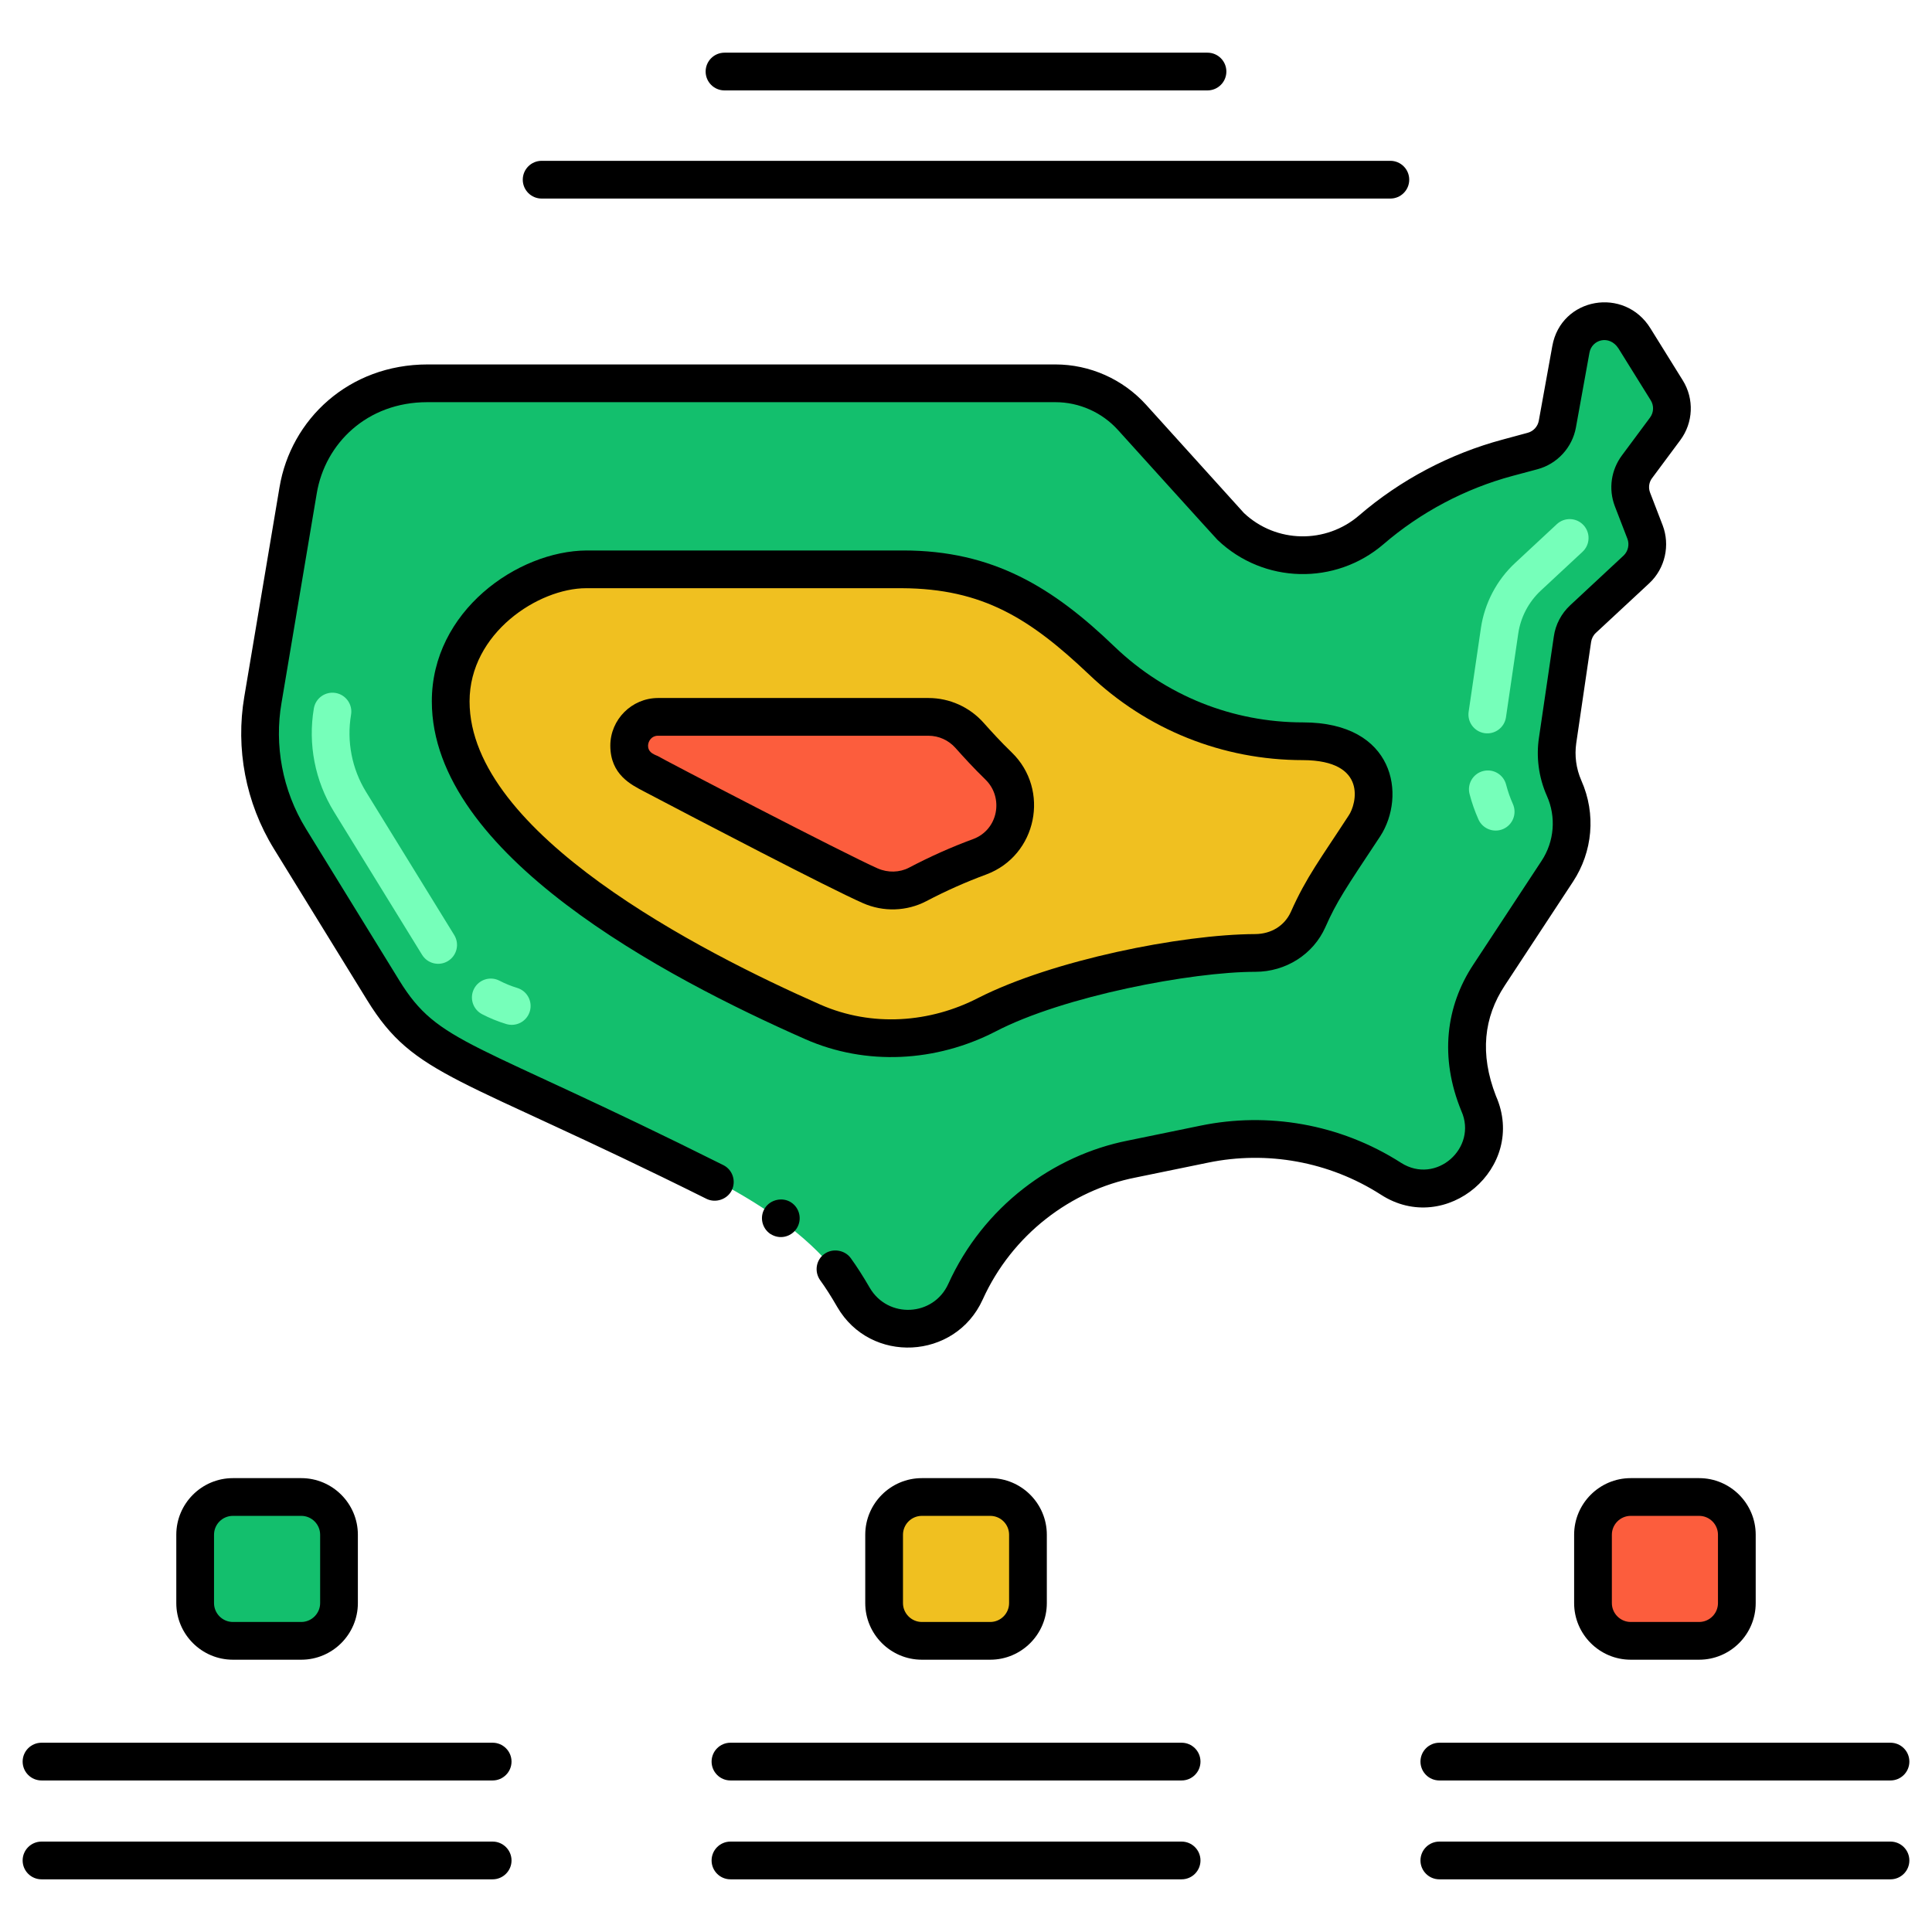
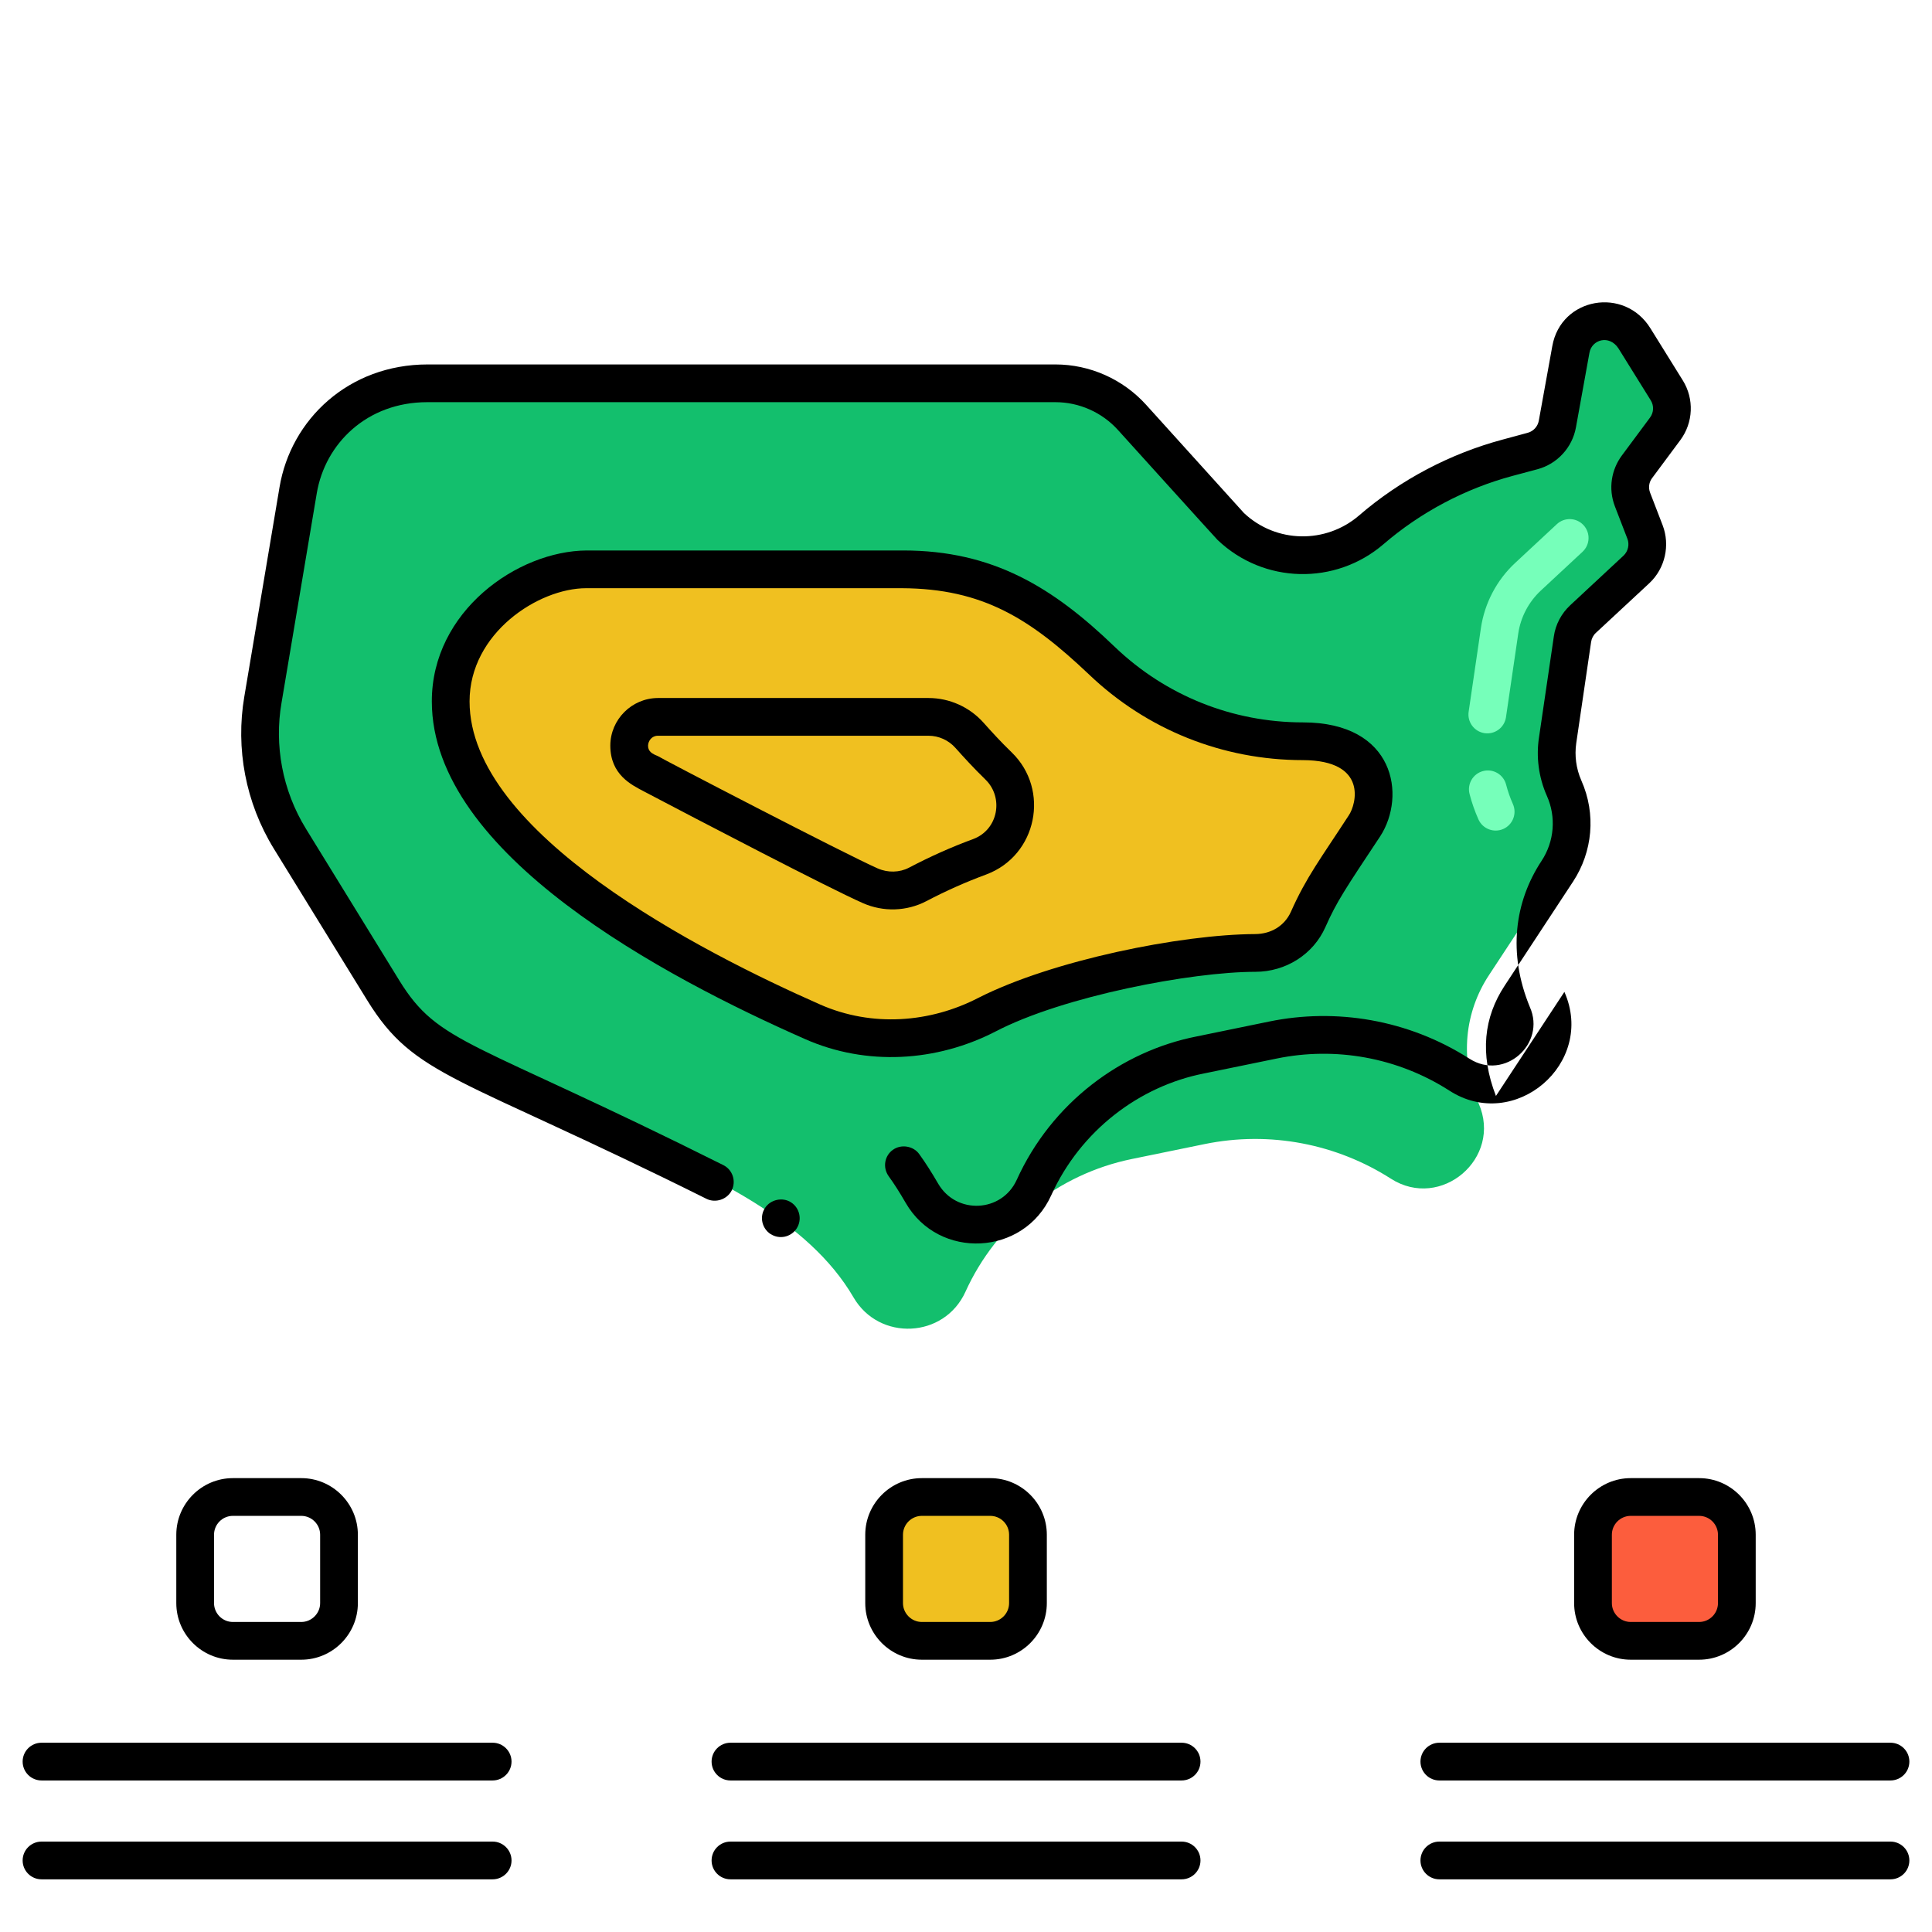
<svg xmlns="http://www.w3.org/2000/svg" id="Layer_1" enable-background="new 0 0 256 256" height="512" viewBox="0 0 256 256" width="512">
  <g>
    <g>
      <g>
        <path d="m220.64 56.83c1.115-1.5 1.199-3.53.211-5.117l-4.279-6.871c-2.355-3.782-7.698-2.558-8.423 1.453l-1.787 9.89c-.313 1.732-1.598 3.128-3.298 3.584l-3.29.881c-6.671 1.787-12.853 5.055-18.086 9.561-5.414 4.661-13.481 4.452-18.646-.484l-13.038-14.419c-2.599-2.874-6.292-4.514-10.167-4.514h-83.164c-8.452-.202-15.768 5.838-17.17 14.175l-4.671 27.766c-1.073 6.376.205 12.924 3.595 18.428l12.349 20.05c10.36 16.82 50.328 20.09 62.324 40.704 3.394 5.833 12.021 5.44 14.829-.751 4.105-9.052 12.296-15.591 22.033-17.588l9.643-1.978c8.699-1.784 17.529-.005 24.703 4.587 6.62 4.237 14.802-2.709 11.624-9.972-2.594-5.928-1.804-12.187 1.355-16.99l9.074-13.797c2.15-3.269 2.489-7.407.9-10.982-.883-1.987-1.184-4.184-.869-6.335l1.967-13.414c.15-1.023.645-1.965 1.402-2.67l7.065-6.572c1.359-1.265 1.813-3.229 1.147-4.961l-1.656-4.305c-.56-1.455-.335-3.095.595-4.345z" fill="#13bf6d" />
      </g>
      <g>
        <path d="m130.766 134.456c-7.186 3.7-15.67 4.211-23.065.949-36.379-16.046-47.678-31.037-47.977-42.015-.299-10.979 10.403-17.946 18.025-17.946h41.749c11.886 0 19.034 4.953 26.516 12.105 7.203 6.883 16.658 10.673 26.621 10.673 10.521 0 10.375 7.852 8.177 11.194-4.356 6.624-5.733 8.478-7.48 12.417-1.158 2.612-3.793 4.435-7.017 4.435-8.749 0-25.934 3.237-35.549 8.188z" fill="#f0c020" />
      </g>
      <g>
-         <path d="m115.324 117.372c-5.315-2.34-29.343-14.983-29.343-14.983-1.778-.538-2.608-2.094-2.58-3.64.035-1.884 1.344-3.755 3.765-3.755h35.858c2.08 0 4.056.886 5.44 2.439 1.111 1.247 2.369 2.619 3.853 4.063 3.814 3.709 2.492 10.179-2.497 12.026-2.661.985-5.381 2.178-8.238 3.671-1.942 1.015-4.25 1.063-6.258.179z" fill="#fc5d3d" />
-       </g>
+         </g>
      <g>
-         <path d="m67.083 135.69c-1.104-.334-2.182-.773-3.203-1.304-1.225-.637-1.702-2.146-1.065-3.372.638-1.226 2.147-1.702 3.372-1.065.747.389 1.537.71 2.346.955 1.321.4 2.068 1.795 1.668 3.117-.401 1.322-1.798 2.069-3.118 1.669zm-11.155-9.171-11.669-18.948c-2.544-4.13-3.464-9-2.673-13.701.229-1.361 1.516-2.275 2.88-2.05 1.362.229 2.279 1.519 2.05 2.88-.595 3.532.105 7.174 2 10.249l11.67 18.948c.724 1.176.358 2.716-.818 3.44s-2.715.358-3.44-.818z" fill="#76ffba" />
-       </g>
+         </g>
      <g>
        <path d="m195.898 108.57c-.481-1.081-.875-2.209-1.172-3.353-.348-1.336.454-2.701 1.791-3.048 1.335-.348 2.701.454 3.048 1.791.229.88.532 1.748.902 2.579.561 1.262-.007 2.739-1.268 3.3-1.262.56-2.74-.008-3.301-1.269zm.816-11.422c-1.366-.201-2.311-1.47-2.111-2.836l1.626-11.089c.484-3.295 2.094-6.358 4.531-8.626l5.529-5.143c1.011-.94 2.593-.883 3.533.128s.883 2.593-.128 3.533l-5.529 5.143c-1.608 1.496-2.67 3.517-2.989 5.691l-1.626 11.088c-.2 1.367-1.471 2.311-2.836 2.111z" fill="#76ffba" />
      </g>
    </g>
    <g>
-       <path d="m39.917 217.418h-9.058c-2.761 0-5-2.239-5-5v-9.058c0-2.761 2.239-5 5-5h9.058c2.761 0 5 2.239 5 5v9.058c0 2.762-2.238 5-5 5z" fill="#13bf6d" />
-     </g>
+       </g>
    <g>
      <path d="m131.209 217.418h-9.058c-2.761 0-5-2.239-5-5v-9.058c0-2.761 2.239-5 5-5h9.058c2.761 0 5 2.239 5 5v9.058c0 2.762-2.238 5-5 5z" fill="#f0c020" />
    </g>
    <g>
      <path d="m225.141 217.418h-9.058c-2.761 0-5-2.239-5-5v-9.058c0-2.761 2.239-5 5-5h9.058c2.761 0 5 2.239 5 5v9.058c0 2.762-2.239 5-5 5z" fill="#fc5d3d" />
    </g>
    <g>
      <path d="m131.91 136.68c8.988-4.688 26.003-7.91 34.43-7.91 4.05 0 7.69-2.33 9.28-5.92 1.501-3.387 2.593-4.991 7.28-12.06 3.439-5.325 1.972-15.07-10.26-15.07-9.32 0-18.16-3.54-24.9-9.98-8.234-7.938-16.186-12.8-28.06-12.8h-41.93c-9.206.06-20.546 8.077-20.53 20 0 20.278 30.925 36.567 49.47 44.75 8.098 3.574 17.377 3.029 25.22-1.01zm-69.69-43.74c0-9.062 9.127-15 15.46-15h41.82c10.75.05 17.01 4.05 24.79 11.42 7.66 7.33 17.73 11.36 28.35 11.36 8.652.027 7.07 5.873 6.08 7.32-3.726 5.736-5.624 8.169-7.67 12.78-.83 1.84-2.6 2.94-4.74 2.95-9.78.04-26.86 3.46-36.69 8.46-6.354 3.283-14.042 3.903-20.91.89-15.843-6.985-46.49-22.685-46.49-40.18z" />
      <path d="m122.74 119.41c2.65-1.39 5.25-2.54 7.95-3.54 6.732-2.516 8.476-11.225 3.37-16.17-1.49-1.44-2.72-2.8-3.73-3.93-1.85-2.08-4.51-3.28-7.3-3.28h-35.86c-3.47.02-6.29 2.85-6.3 6.3 0 3.873 2.8 5.202 4.46 6.08 7.19 3.78 24.41 12.77 28.99 14.79 2.733 1.215 5.842 1.096 8.42-.25zm-35.6-19.24c-.714-.282-1.27-.586-1.27-1.37.02-.64.5-1.31 1.3-1.31h35.86c1.36 0 2.66.59 3.57 1.61 1.07 1.2 2.38 2.64 3.97 4.19 2.467 2.389 1.706 6.652-1.62 7.89-2.91 1.07-5.7 2.32-8.52 3.8-1.23.64-2.79.68-4.1.1h-.01c-4.346-1.915-28.585-14.516-29.18-14.91z" />
      <path d="m65.28 230.92h-59.78c-1.38 0-2.5 1.12-2.5 2.5s1.12 2.5 2.5 2.5h59.78c1.37 0 2.5-1.12 2.5-2.5s-1.13-2.5-2.5-2.5z" />
      <path d="m65.28 244.02h-59.78c-1.38 0-2.5 1.12-2.5 2.5s1.12 2.5 2.5 2.5h59.78c1.37 0 2.5-1.12 2.5-2.5s-1.13-2.5-2.5-2.5z" />
      <path d="m30.86 219.92h9.06c4.13 0 7.5-3.37 7.5-7.5v-9.06c0-4.13-3.37-7.5-7.5-7.5h-9.06c-4.13 0-7.5 3.37-7.5 7.5v9.06c0 4.13 3.37 7.5 7.5 7.5zm-2.5-16.56c0-1.38 1.12-2.5 2.5-2.5h9.06c1.37 0 2.5 1.12 2.5 2.5v9.06c0 1.37-1.13 2.5-2.5 2.5h-9.06c-1.38 0-2.5-1.13-2.5-2.5z" />
      <path d="m156.57 230.92h-59.78c-1.38 0-2.5 1.12-2.5 2.5s1.12 2.5 2.5 2.5h59.78c1.38 0 2.5-1.12 2.5-2.5s-1.12-2.5-2.5-2.5z" />
      <path d="m156.57 244.02h-59.78c-1.38 0-2.5 1.12-2.5 2.5s1.12 2.5 2.5 2.5h59.78c1.38 0 2.5-1.12 2.5-2.5s-1.12-2.5-2.5-2.5z" />
      <path d="m131.21 219.92c4.14 0 7.5-3.37 7.5-7.5v-9.06c0-4.13-3.36-7.5-7.5-7.5h-9.06c-4.13 0-7.5 3.37-7.5 7.5v9.06c0 4.13 3.37 7.5 7.5 7.5zm-11.56-7.5v-9.06c0-1.38 1.13-2.5 2.5-2.5h9.06c1.38 0 2.5 1.12 2.5 2.5v9.06c0 1.37-1.12 2.5-2.5 2.5h-9.06c-1.37 0-2.5-1.13-2.5-2.5z" />
      <path d="m188.22 233.42c0 1.38 1.12 2.5 2.5 2.5h59.78c1.38 0 2.5-1.12 2.5-2.5s-1.12-2.5-2.5-2.5h-59.78c-1.38 0-2.5 1.12-2.5 2.5z" />
      <path d="m250.5 244.02h-59.78c-1.38 0-2.5 1.12-2.5 2.5s1.12 2.5 2.5 2.5h59.78c1.38 0 2.5-1.12 2.5-2.5s-1.12-2.5-2.5-2.5z" />
      <path d="m208.58 203.36v9.06c0 4.13 3.37 7.5 7.5 7.5h9.06c4.14 0 7.5-3.37 7.5-7.5v-9.06c0-4.13-3.36-7.5-7.5-7.5h-9.06c-4.13 0-7.5 3.37-7.5 7.5zm19.06 0v9.06c0 1.37-1.12 2.5-2.5 2.5h-9.06c-1.37 0-2.5-1.13-2.5-2.5v-9.06c0-1.38 1.13-2.5 2.5-2.5h9.06c1.38 0 2.5 1.12 2.5 2.5z" />
-       <path d="m71.77 26.31h112.46c1.38 0 2.5-1.12 2.5-2.5s-1.12-2.5-2.5-2.5h-112.46c-1.38 0-2.5 1.12-2.5 2.5s1.12 2.5 2.5 2.5z" />
-       <path d="m96 11.98h64c1.38 0 2.5-1.12 2.5-2.5s-1.12-2.5-2.5-2.5h-64c-1.38 0-2.5 1.12-2.5 2.5s1.12 2.5 2.5 2.5z" />
-       <path d="m198.22 145.22c-2.176-5.6-1.594-10.438 1.16-14.62l9.07-13.8c2.569-3.922 3.066-8.922 1.09-13.37-.708-1.609-.913-3.324-.68-4.95l1.97-13.42c.07-.46.29-.89.63-1.2l7.07-6.57c2.139-1.99 2.779-5.076 1.78-7.69l-1.66-4.31c-.259-.664-.154-1.4.27-1.95l3.73-5.02c1.716-2.313 1.866-5.457.32-7.93l-4.27-6.87c-3.432-5.581-11.855-4.127-13.01 2.33l-1.79 9.89c-.14.78-.72 1.41-1.48 1.61l-3.29.89c-6.99 1.87-13.59 5.35-19.07 10.08-4.363 3.748-10.938 3.689-15.22-.33l-12.98-14.36c-3.07-3.39-7.45-5.34-12.02-5.34h-83.17c-10.489 0-18.132 7.308-19.63 16.26l-4.67 27.77c-1.161 6.835.152 14.027 3.93 20.16l12.35 20.05c6.318 10.253 11.85 9.826 44.96 26.32 1.21.6 2.75.08 3.35-1.12.61-1.24.11-2.74-1.12-3.35-33.502-16.751-37.678-15.935-42.94-24.48l-12.34-20.05c-3.19-5.163-4.214-11.182-3.26-16.7l4.67-27.77c1.106-6.628 6.675-12.09 14.64-12.09h83.23c3.16 0 6.19 1.35 8.31 3.7.184.204 12.968 14.353 13.17 14.54 6.108 5.849 15.627 6.051 22 .58 4.92-4.24 10.84-7.37 17.1-9.05l3.29-.88c2.63-.7 4.63-2.88 5.11-5.55l1.79-9.89c.312-1.75 2.626-2.431 3.84-.58l4.28 6.88c.429.688.429 1.594-.1 2.3l-3.72 5.01c-1.392 1.872-1.83 4.389-.93 6.74l1.66 4.3c.284.722.118 1.648-.52 2.24l-7.06 6.57c-1.17 1.09-1.95 2.56-2.17 4.14l-1.97 13.41c-.373 2.459-.074 5.18 1.05 7.71 1.247 2.78.991 6.036-.7 8.6l-9.07 13.79c-3.59 5.451-4.495 12.228-1.56 19.37 2.182 4.875-3.343 9.824-7.99 6.86-8.164-5.226-17.758-6.741-26.55-4.93l-9.64 1.98c-9.926 1.959-19.167 8.756-23.81 19-1.972 4.33-7.977 4.626-10.39.53-.91-1.57-1.72-2.83-2.53-3.95-.77-1.08-2.4-1.35-3.49-.56-1.088.765-1.389 2.32-.56 3.49.71.98 1.43 2.1 2.26 3.54 4.392 7.595 15.634 7.041 19.27-.98 3.9-8.622 11.705-14.488 20.25-16.17l9.65-1.98c7.75-1.595 15.979-.162 22.85 4.24 8.633 5.603 19.452-3.584 15.26-13.07z" />
+       <path d="m198.22 145.22c-2.176-5.6-1.594-10.438 1.16-14.62l9.07-13.8c2.569-3.922 3.066-8.922 1.09-13.37-.708-1.609-.913-3.324-.68-4.95l1.97-13.42c.07-.46.29-.89.63-1.2l7.07-6.57c2.139-1.99 2.779-5.076 1.78-7.69l-1.66-4.31c-.259-.664-.154-1.4.27-1.95l3.73-5.02c1.716-2.313 1.866-5.457.32-7.93l-4.27-6.87c-3.432-5.581-11.855-4.127-13.01 2.33l-1.79 9.89c-.14.78-.72 1.41-1.48 1.61l-3.29.89c-6.99 1.87-13.59 5.35-19.07 10.08-4.363 3.748-10.938 3.689-15.22-.33l-12.98-14.36c-3.07-3.39-7.45-5.34-12.02-5.34h-83.17c-10.489 0-18.132 7.308-19.63 16.26l-4.67 27.77c-1.161 6.835.152 14.027 3.93 20.16l12.35 20.05c6.318 10.253 11.85 9.826 44.96 26.32 1.21.6 2.75.08 3.35-1.12.61-1.24.11-2.74-1.12-3.35-33.502-16.751-37.678-15.935-42.94-24.48l-12.34-20.05c-3.19-5.163-4.214-11.182-3.26-16.7l4.67-27.77c1.106-6.628 6.675-12.09 14.64-12.09h83.23c3.16 0 6.19 1.35 8.31 3.7.184.204 12.968 14.353 13.17 14.54 6.108 5.849 15.627 6.051 22 .58 4.92-4.24 10.84-7.37 17.1-9.05l3.29-.88c2.63-.7 4.63-2.88 5.11-5.55l1.79-9.89c.312-1.75 2.626-2.431 3.84-.58l4.28 6.88c.429.688.429 1.594-.1 2.3l-3.72 5.01c-1.392 1.872-1.83 4.389-.93 6.74l1.66 4.3c.284.722.118 1.648-.52 2.24l-7.06 6.57c-1.17 1.09-1.95 2.56-2.17 4.14l-1.97 13.41c-.373 2.459-.074 5.18 1.05 7.71 1.247 2.78.991 6.036-.7 8.6c-3.59 5.451-4.495 12.228-1.56 19.37 2.182 4.875-3.343 9.824-7.99 6.86-8.164-5.226-17.758-6.741-26.55-4.93l-9.64 1.98c-9.926 1.959-19.167 8.756-23.81 19-1.972 4.33-7.977 4.626-10.39.53-.91-1.57-1.72-2.83-2.53-3.95-.77-1.08-2.4-1.35-3.49-.56-1.088.765-1.389 2.32-.56 3.49.71.98 1.43 2.1 2.26 3.54 4.392 7.595 15.634 7.041 19.27-.98 3.9-8.622 11.705-14.488 20.25-16.17l9.65-1.98c7.75-1.595 15.979-.162 22.85 4.24 8.633 5.603 19.452-3.584 15.26-13.07z" />
      <path d="m102.1 163.52h.02c1.163.754 2.699.403 3.44-.74.75-1.16.42-2.71-.74-3.46-1.12-.73-2.73-.38-3.45.74-.755 1.143-.428 2.694.73 3.46z" />
    </g>
  </g>
</svg>